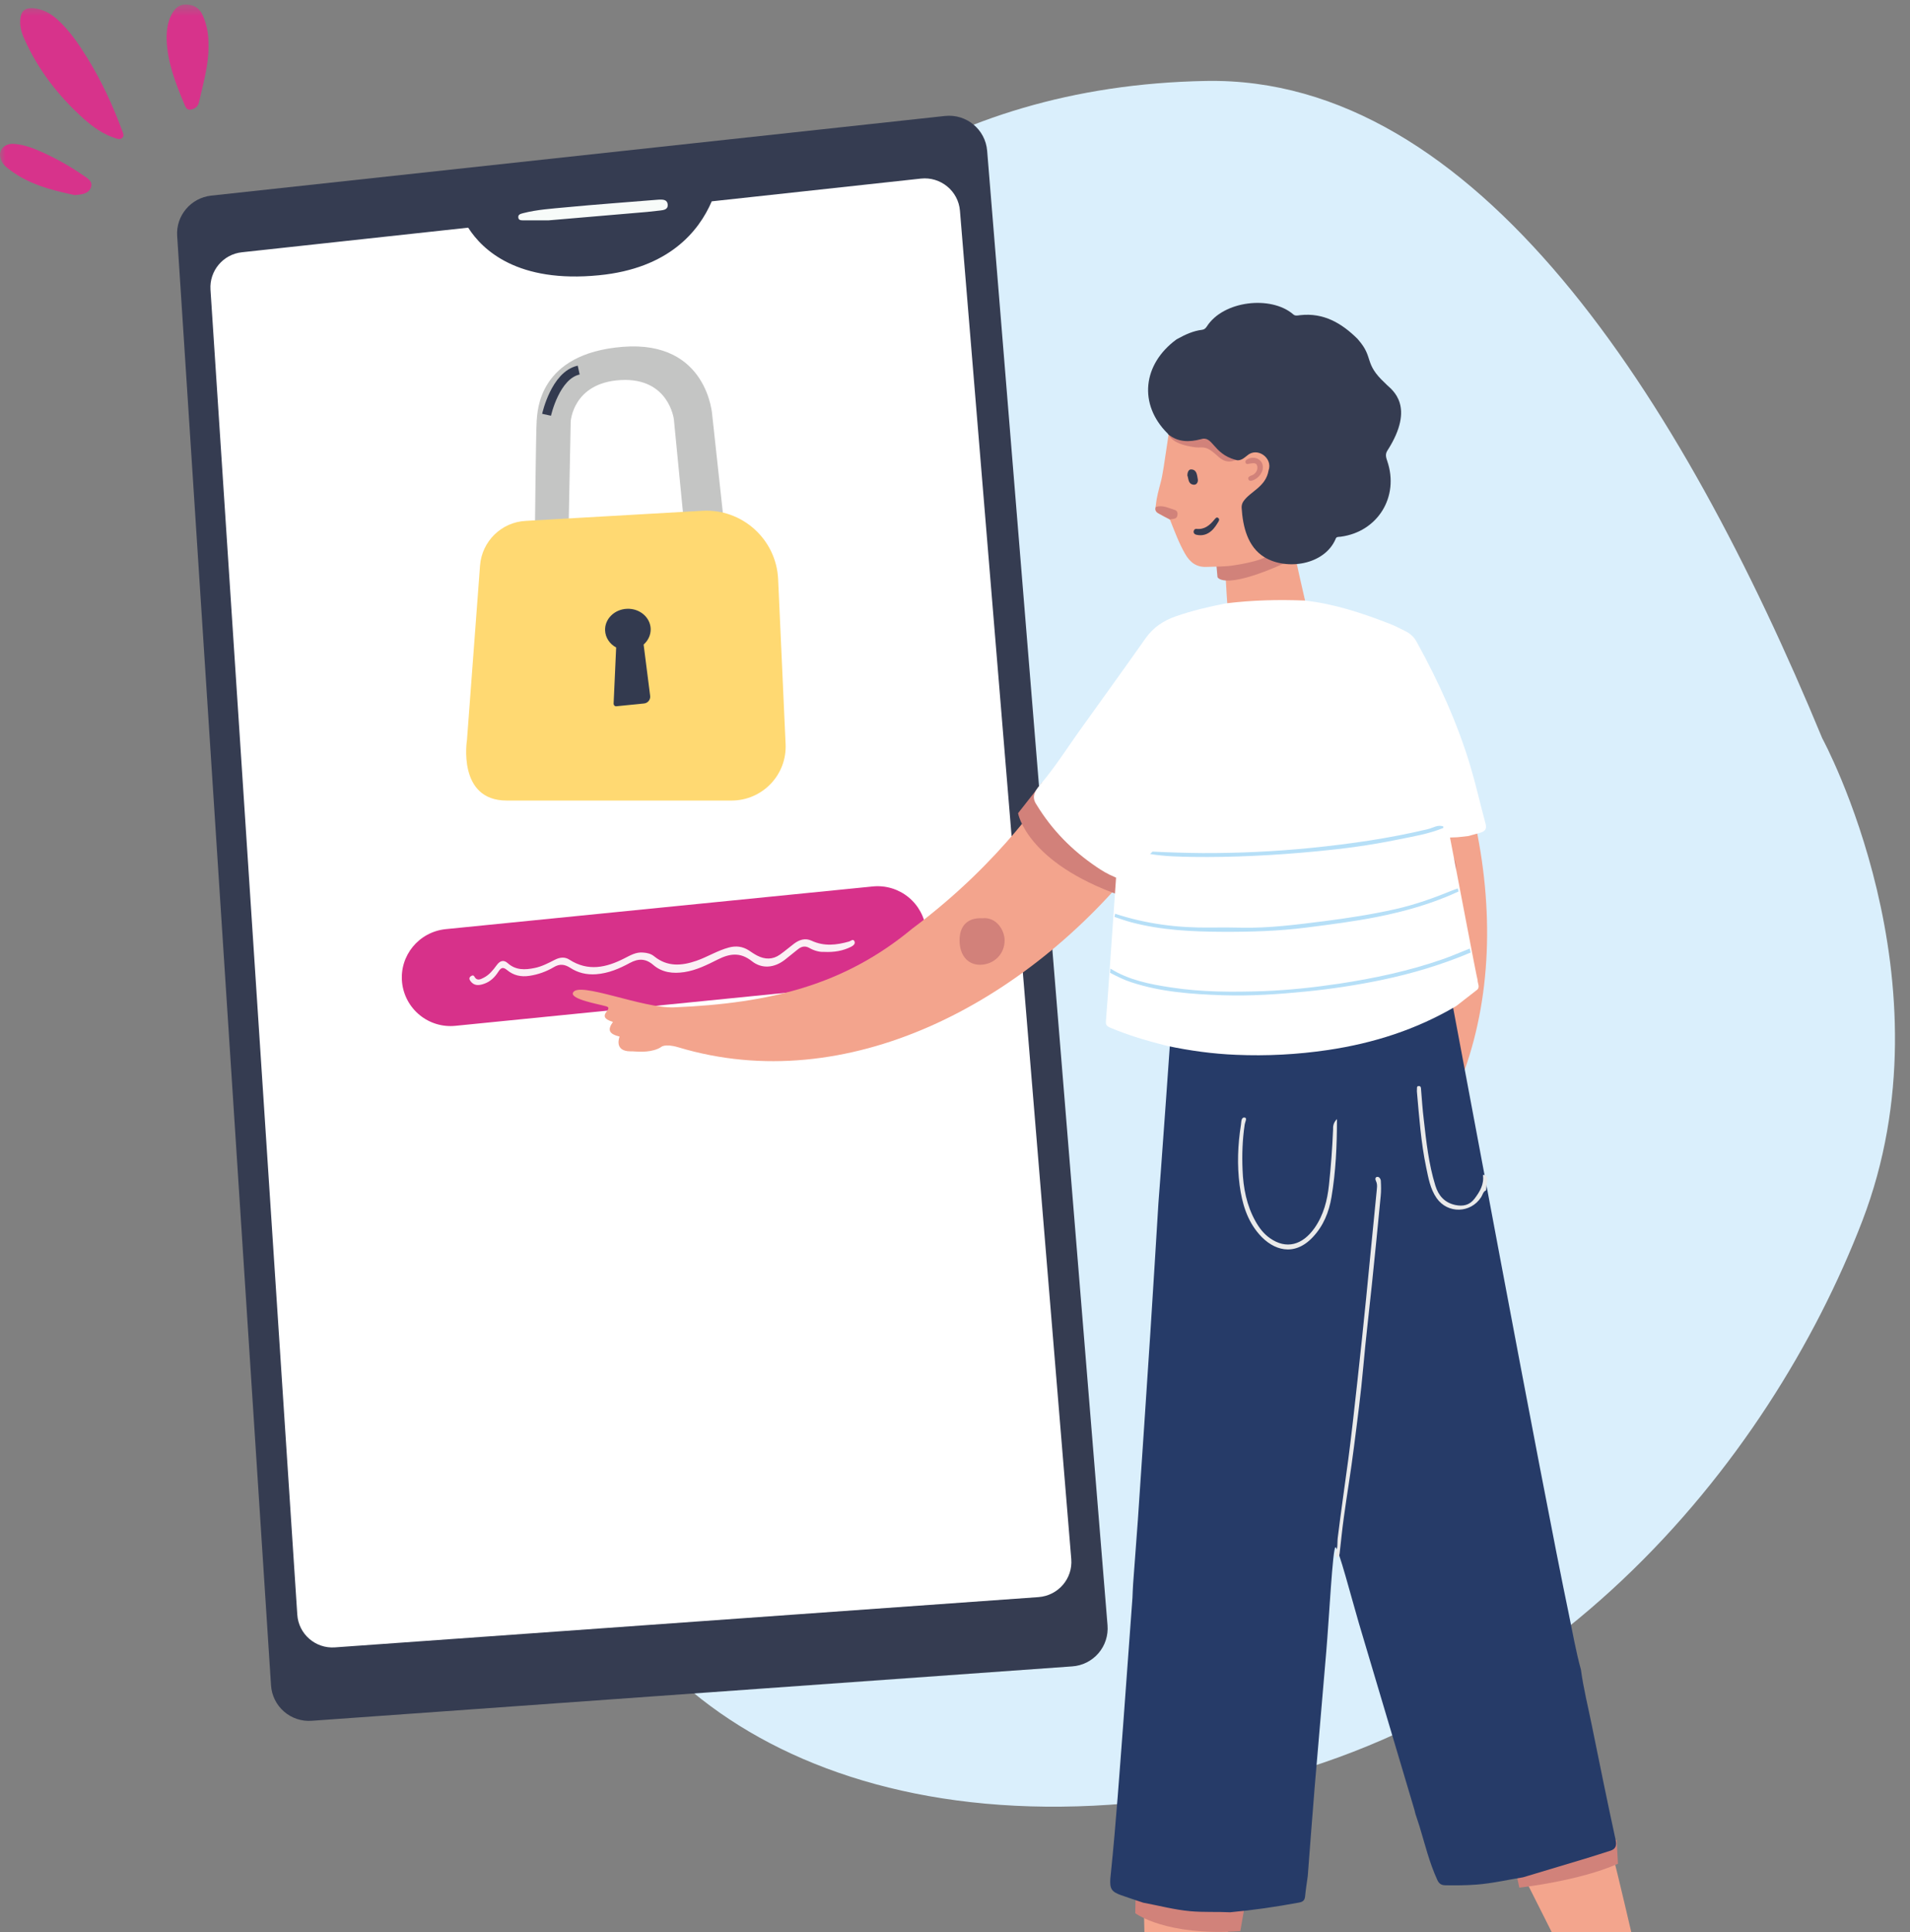
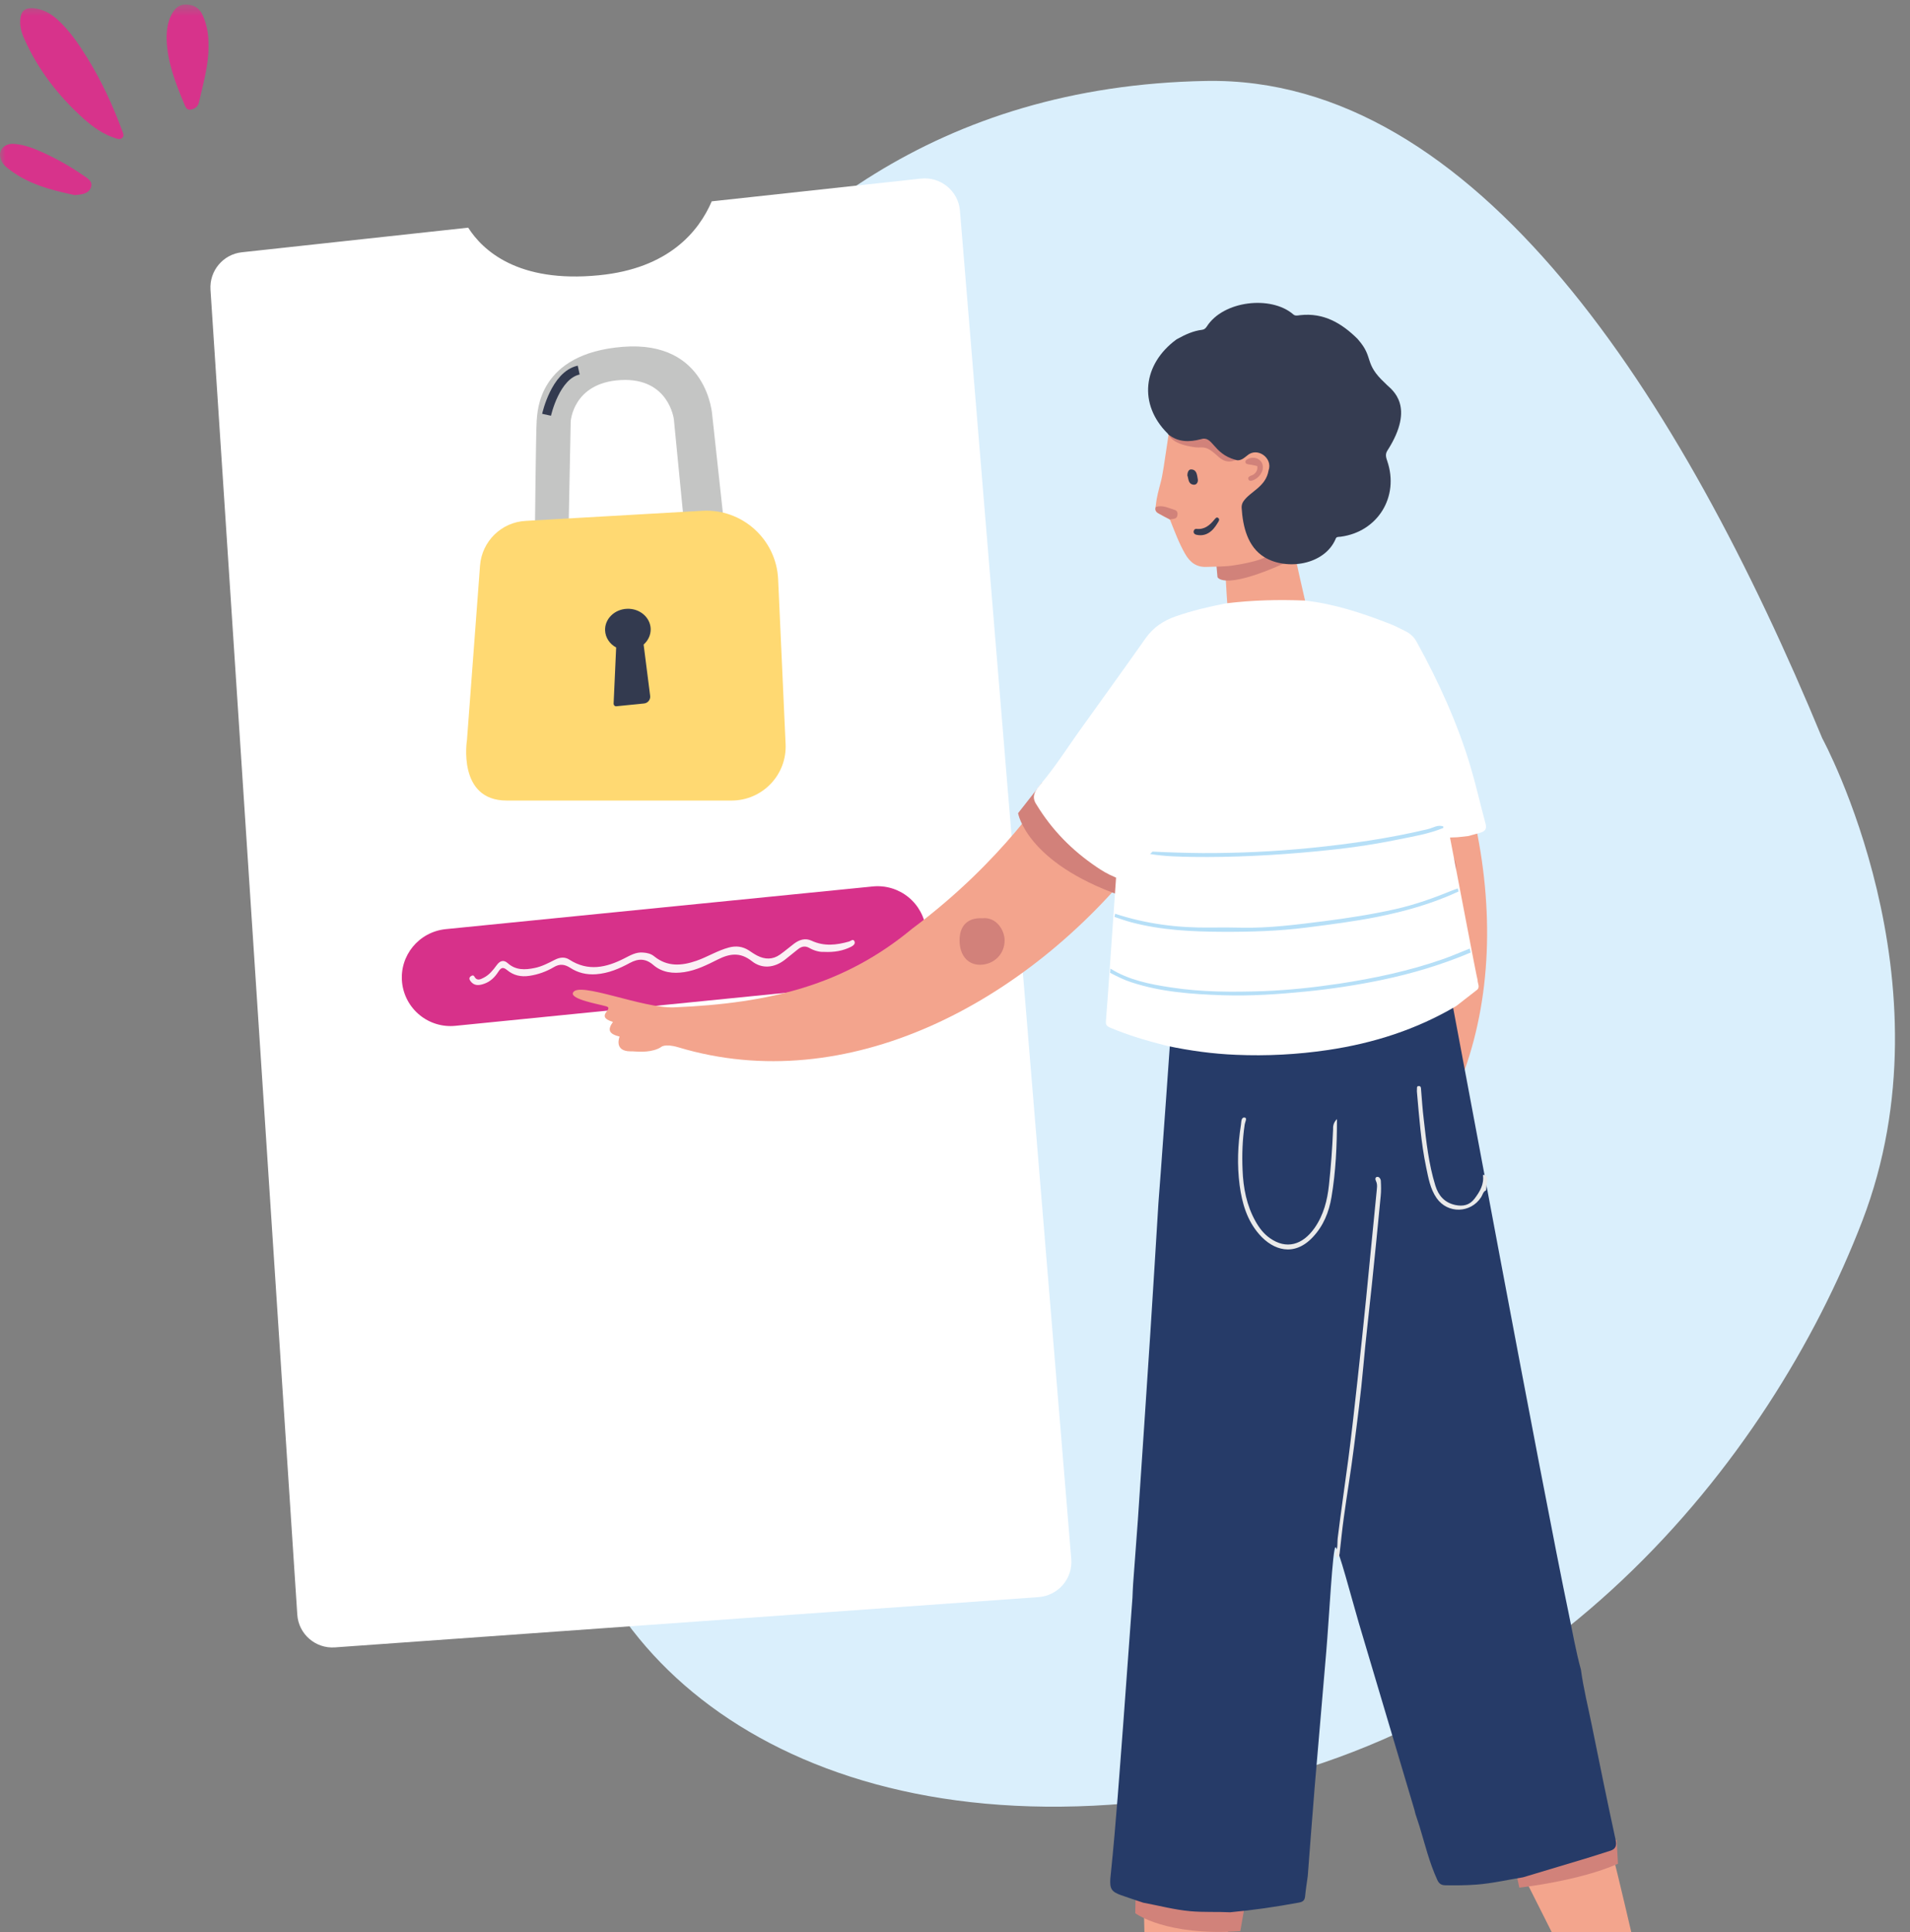
<svg xmlns="http://www.w3.org/2000/svg" width="177" height="179" viewBox="0 0 177 179" fill="none">
  <rect x="0" y="0" width="177" height="179" fill="#808080" stroke="none" />
  <g clip-path="url(#clip0_873_21799)">
    <path d="M49.061 80.222C48.492 64.046 52.977 48.068 62.081 34.664C71.421 20.928 86.814 7.955 111.756 7.499C136.784 7.043 155.748 36.672 168.868 68.395C168.868 68.395 181.135 90.878 172.573 113.127C164.012 135.376 143.011 161.74 109.038 166.544C75.065 171.349 53.94 154.594 51.964 134.513C50.654 121.122 49.604 95.683 49.061 80.222Z" fill="#DAEFFC" />
    <mask id="mask0_873_21799" style="mask-type:luminance" maskUnits="userSpaceOnUse" x="0" y="0" width="166" height="200">
      <path d="M0 0.419H165.973V199.503H0V0.419Z" fill="white" />
    </mask>
    <g mask="url(#mask0_873_21799)">
-       <path d="M28.896 159.415L99.361 154.376C99.827 154.344 100.282 154.22 100.7 154.011C101.117 153.802 101.489 153.512 101.794 153.158C102.099 152.803 102.33 152.392 102.474 151.948C102.618 151.504 102.673 151.035 102.635 150.57L91.479 13.971C91.319 11.988 89.552 10.534 87.576 10.743L19.568 18.123C17.691 18.332 16.295 19.971 16.418 21.855L25.115 156.113C25.142 156.58 25.262 157.036 25.468 157.456C25.674 157.875 25.961 158.25 26.313 158.557C26.665 158.864 27.075 159.099 27.518 159.246C27.961 159.393 28.43 159.451 28.896 159.415Z" fill="#353C51" />
      <path d="M99.275 144.434L88.959 19.527C88.811 17.691 87.168 16.348 85.34 16.545L65.957 18.652C64.758 21.436 61.979 24.873 55.493 25.502C47.994 26.241 44.733 23.198 43.386 21.091L22.422 23.37C20.68 23.555 19.395 25.083 19.506 26.832L27.549 149.572C27.66 151.383 29.241 152.75 31.045 152.614L96.236 147.958C98.064 147.822 99.423 146.245 99.275 144.434Z" fill="white" />
-       <path d="M50.836 20.414H48.513C48.303 20.414 48.056 20.414 48.032 20.155C47.994 19.86 48.254 19.81 48.476 19.748C49.773 19.416 51.12 19.33 52.441 19.206C55.258 18.936 58.087 18.738 60.916 18.505C60.978 18.505 61.04 18.492 61.102 18.492C61.472 18.48 61.855 18.505 61.88 18.973C61.904 19.416 61.497 19.465 61.176 19.502C60.385 19.601 59.582 19.675 58.779 19.736C56.074 19.971 53.368 20.192 50.836 20.414Z" fill="#F7FBF9" />
      <path d="M81.782 91.079L42.2 95.033C41.011 95.153 39.823 94.796 38.897 94.041C37.97 93.285 37.381 92.194 37.259 91.005C37.012 88.528 38.815 86.336 41.299 86.077L80.88 82.122C82.069 82.003 83.257 82.36 84.184 83.115C85.11 83.87 85.699 84.962 85.822 86.151C86.069 88.627 84.265 90.82 81.782 91.079Z" fill="#D7318A" />
      <path d="M76.334 88.184C76 88.208 75.481 88.097 75.012 87.826C74.604 87.592 74.271 87.678 73.937 87.949C73.53 88.27 73.134 88.602 72.739 88.91C71.775 89.662 70.614 89.797 69.663 89.034C68.588 88.184 67.6 88.344 66.525 88.886C65.537 89.379 64.548 89.883 63.424 90.056C62.362 90.216 61.361 90.105 60.521 89.379C59.829 88.787 59.15 88.787 58.372 89.206C57.395 89.736 56.395 90.167 55.246 90.253C54.356 90.315 53.566 90.13 52.849 89.662C52.33 89.329 51.874 89.267 51.317 89.6C50.627 90.01 49.863 90.282 49.069 90.401C48.278 90.524 47.587 90.364 46.994 89.871C46.623 89.563 46.438 89.625 46.191 90.007C45.87 90.512 45.449 90.943 44.857 91.14C44.399 91.3 43.93 91.362 43.584 90.869C43.473 90.709 43.461 90.561 43.634 90.438C43.745 90.364 43.868 90.315 43.955 90.463C44.202 90.918 44.535 90.721 44.832 90.573C45.338 90.315 45.684 89.883 46.018 89.428C46.302 89.034 46.648 88.861 47.055 89.231C47.797 89.896 48.661 89.859 49.551 89.674C50.218 89.539 50.823 89.218 51.428 88.91C51.886 88.677 52.355 88.627 52.775 88.91C54.505 90.019 56.185 89.637 57.853 88.787C58.396 88.516 58.927 88.184 59.595 88.245C59.977 88.27 60.336 88.356 60.632 88.602C61.855 89.588 63.177 89.477 64.536 89.009C65.561 88.652 66.488 88.06 67.55 87.777C68.217 87.604 68.81 87.678 69.379 88.036C69.638 88.208 69.885 88.381 70.169 88.528C70.886 88.898 71.603 88.91 72.269 88.442C72.727 88.122 73.147 87.752 73.591 87.419C74.085 87.05 74.629 86.878 75.21 87.149C76.371 87.691 77.52 87.555 78.693 87.222C78.842 87.174 79.052 86.951 79.175 87.186C79.299 87.432 79.076 87.604 78.866 87.715C78.101 88.085 77.347 88.233 76.334 88.184Z" fill="#FBEFF5" />
      <path d="M52.689 49.069L52.887 39.053C52.887 39.053 53.084 35.456 57.519 35.209C62.003 34.963 62.448 38.856 62.448 38.856L63.535 49.98L67.242 49.857L66.006 38.486C66.006 38.486 65.611 31.513 57.729 32.13C49.86 32.746 49.823 38.117 49.736 38.955C49.662 39.792 49.563 49.907 49.563 49.907L52.689 49.069Z" fill="#C4C5C4" />
      <path d="M46.956 74.164H67.785C70.651 74.164 72.937 71.786 72.801 68.928L72.109 53.652C71.936 49.956 68.773 47.11 65.08 47.319L48.698 48.256C46.462 48.379 44.659 50.153 44.486 52.383L43.275 68.546C43.275 68.546 42.349 74.164 46.956 74.164Z" fill="#FFD972" />
      <path d="M59.644 59.713C60.064 59.343 60.311 58.826 60.299 58.259C60.261 57.188 59.286 56.362 58.124 56.399C56.951 56.436 56.037 57.335 56.074 58.395C56.098 59.072 56.506 59.664 57.099 59.984L56.864 65.195C56.864 65.331 56.975 65.442 57.111 65.429L59.681 65.171C59.766 65.163 59.848 65.138 59.923 65.097C59.998 65.056 60.064 65.001 60.117 64.934C60.17 64.868 60.209 64.791 60.232 64.709C60.255 64.626 60.261 64.541 60.249 64.456L59.644 59.713Z" fill="#333A4F" />
      <path d="M50.651 38.425C50.651 38.425 51.453 34.754 53.628 34.286" stroke="#333A4F" stroke-width="0.838" stroke-miterlimit="10" />
      <path d="M153.013 186.912C152.964 186.801 149.616 172.055 149.073 170.441C147.899 170.527 142.253 172.634 140.796 173.028C142.093 175.578 144.403 180.21 145.688 182.773C146.627 184.633 147.615 186.481 148.443 188.391C148.529 188.526 148.616 188.662 148.69 188.809C150.061 191.384 153.619 189.462 153.013 186.912Z" fill="#F3A58D" />
      <path d="M140.796 174.876C140.796 174.876 146.355 174.26 149.937 172.658L149.814 170.441L140.425 173.151L140.796 174.876Z" fill="#D1827A" />
      <path d="M105.958 174.629C108.429 175.689 111.814 175.049 114.482 174.876C114.272 176.847 110.949 193.712 110.937 193.897C110.776 194.464 110.702 194.538 110.368 194.71C109.392 195.203 108.441 195.006 107.465 194.637C106.675 194.341 106.304 193.811 106.329 192.986C106.329 189.376 105.946 175.159 105.958 174.629Z" fill="#F3A58D" />
      <path d="M105.204 177.241C105.204 177.241 108.009 179.385 114.939 178.904L115.495 175.714L105.254 174.777L105.204 177.241Z" fill="#D1827A" />
      <path d="M132.37 63.692C139.906 79.351 140.289 98.088 129.22 109.915C128.281 110.913 128.479 111.381 128.479 111.381C128.566 112.281 128.022 113.291 127.775 113.685C127.702 113.8 127.636 113.919 127.577 114.042C126.873 115.471 125.897 114.362 125.897 114.362C125.242 115.139 124.834 115.114 124.402 114.313C123.08 115.693 123.414 113.451 122.747 114.326C122.376 114.732 120.758 116.937 120.326 116.432C119.547 115.496 124.513 111.307 125.7 108.634C129.307 100.515 130.814 93.629 128.911 85.707C126.959 75.187 122.772 68.842 122.784 68.324" fill="#F3A48D" />
      <path d="M130.925 79.424C131.382 78.205 132.828 78.069 133.668 78.476C134.841 79.03 135.274 80.373 134.705 81.543C134.236 82.504 133.124 82.862 131.827 82.221C130.752 81.704 130.184 80.743 130.925 79.424ZM134.718 67.043C128.071 73.523 123.636 72.168 123.636 72.168L122.067 68.928L133.149 64.074L134.718 67.043Z" fill="#D2817A" />
      <path d="M149.715 170.428C148.949 166.905 148.233 163.382 147.516 159.846C147.17 158.121 146.738 156.421 146.503 154.672C146.034 152.972 145.737 151.235 145.379 149.51C142.92 137.782 134.619 93.001 134.261 91.226C131.481 92.594 109.01 91.005 108.812 90.98C108.676 93.346 107.379 111.344 107.354 111.418C107.107 115.447 106.86 119.475 106.601 123.503C106.23 129.245 105.834 134.985 105.452 140.739L105.007 146.726C104.97 147.157 104.97 147.588 104.945 148.019C104.661 151.851 104.389 155.67 104.105 159.501C103.747 164.183 103.426 168.864 102.944 173.546C102.932 173.706 102.907 173.878 102.894 174.038C102.833 174.987 103.006 175.258 103.907 175.578C104.587 175.825 105.266 176.034 105.946 176.268C107.404 176.539 108.824 176.921 110.307 177.056C111.542 177.168 112.778 177.093 114.001 177.155C116.138 176.958 118.263 176.65 120.375 176.256C120.733 176.194 120.906 176.059 120.943 175.677C121.005 175.048 121.104 174.42 121.19 173.804C121.4 171.045 121.61 168.285 121.833 165.538C122.179 161.349 122.562 157.173 122.907 152.984C123.167 149.941 123.5 143.375 123.76 143.338C124.007 143.301 125.292 148.217 125.934 150.397C127.639 156.15 129.369 161.904 131.073 167.657C131.11 167.767 131.123 167.891 131.16 168.014C131.284 168.408 131.419 168.79 131.543 169.185C132.049 170.848 132.457 172.548 133.186 174.137C133.334 174.469 133.52 174.642 133.915 174.654C134.878 174.667 135.842 174.667 136.818 174.592C138.276 174.482 139.696 174.149 141.142 173.915L146.812 172.215C147.603 171.981 148.381 171.722 149.159 171.476C149.727 171.316 149.839 171.008 149.715 170.428ZM124.032 142.833C124.032 142.808 124.044 142.771 124.044 142.747C124.044 142.771 124.044 142.808 124.032 142.833Z" fill="#263B68" />
      <path d="M123.896 103.669C123.896 106.182 123.785 108.547 123.389 110.901C123.155 112.305 122.636 113.574 121.647 114.621C119.93 116.444 117.991 115.84 116.693 114.35C115.569 113.069 115.1 111.48 114.877 109.804C114.631 107.919 114.705 106.046 115.001 104.186C115.038 103.928 115.014 103.484 115.347 103.533C115.606 103.57 115.372 103.965 115.347 104.162C115.137 105.566 115.087 106.983 115.149 108.387C115.211 110.05 115.52 111.664 116.348 113.143C116.693 113.759 117.113 114.313 117.706 114.72C119.177 115.742 120.684 115.385 121.833 113.746C122.66 112.551 123.006 111.196 123.155 109.78C123.34 108.067 123.464 106.354 123.537 104.642C123.525 104.359 123.55 104.014 123.896 103.669ZM137.423 108.843C137.744 108.843 137.843 109.04 137.818 109.324C137.794 109.644 137.744 109.952 137.707 110.272C137.435 110.395 137.399 110.691 137.262 110.901C136.299 112.404 134.162 112.465 133.136 110.999C132.531 110.137 132.37 109.114 132.16 108.129C131.679 105.825 131.518 103.484 131.308 101.156C131.308 101.094 131.296 101.032 131.308 100.971C131.333 100.823 131.234 100.602 131.506 100.614C131.691 100.626 131.679 100.799 131.691 100.947C131.765 101.858 131.827 102.782 131.938 103.693C132.173 105.763 132.395 107.833 133.013 109.829C133.297 110.753 133.853 111.406 134.841 111.627C135.57 111.788 136.188 111.652 136.645 111.048C137.139 110.395 137.546 109.718 137.423 108.843ZM123.92 144.299C123.785 144.213 123.76 144.065 123.735 143.929C124.007 143.473 123.908 142.943 123.97 142.451C124.267 140.024 124.624 137.609 124.946 135.195C125.267 132.768 125.526 130.328 125.798 127.889C126.082 125.351 126.342 122.813 126.601 120.263C126.774 118.539 126.935 116.814 127.108 115.077C127.256 113.537 127.417 111.985 127.565 110.445C127.589 110.112 127.676 109.755 127.516 109.422C127.429 109.262 127.429 109.04 127.627 109.028C127.812 109.003 127.948 109.213 127.96 109.398C127.985 109.866 127.997 110.346 127.948 110.814C127.688 113.542 127.416 116.269 127.133 118.994C126.873 121.52 126.564 124.033 126.342 126.559C126.12 129.084 125.786 131.585 125.465 134.098C125.193 136.279 124.822 138.447 124.526 140.627C124.378 141.712 124.267 142.808 124.143 143.905C124.106 144.065 124.118 144.225 123.92 144.299Z" fill="#EAEAEA" />
      <path d="M121.264 56.929C120.721 57.114 115.816 58.592 114.025 59.023C113.791 57.52 113.494 52.58 113.506 51.065C114.532 51.04 118.151 49.796 119.634 49.562C119.732 50.362 121.03 56.165 121.264 56.929Z" fill="#F3A58D" />
      <path d="M112.827 53.467C112.827 53.467 113.42 54.958 120.486 51.496L120.326 49.734L112.666 51.705L112.827 53.467Z" fill="#D1827A" />
      <path d="M116.175 38.486L108.565 38.794C108.404 39.004 107.885 43.513 107.576 44.634C107.391 45.336 107.194 46.026 107.119 46.753C107.107 46.864 107.082 46.962 107.07 47.073C107.033 47.295 107.144 47.455 107.354 47.566C107.704 47.762 108.059 47.951 108.417 48.133C108.849 49.204 109.244 50.301 109.825 51.311C110.282 52.1 110.875 52.568 111.838 52.518C112.654 52.481 113.482 52.506 114.285 52.383C115.038 52.272 115.755 52.124 116.372 51.952C118.164 51.483 119.535 50.03 119.93 48.231C120.622 45.163 120.906 40.396 116.175 38.486Z" fill="#F3A58D" />
      <path d="M107.119 46.962C107.749 46.765 108.306 47.073 108.873 47.246C109.083 47.307 109.158 47.504 109.108 47.751C109.034 48.145 108.676 48.034 108.441 48.133C108.083 47.951 107.729 47.762 107.379 47.566C107.132 47.431 107.008 47.233 107.119 46.962Z" fill="#D1827A" />
      <path d="M110.85 49.537C110.714 49.5 110.591 49.402 110.615 49.217C110.64 49.081 110.739 48.983 110.863 48.995C111.604 49.081 112.098 48.675 112.53 48.145C112.617 48.046 112.728 47.874 112.876 47.973C113.062 48.096 112.95 48.281 112.864 48.404C112.679 48.699 112.073 49.833 110.85 49.537Z" fill="#353C51" />
-       <path d="M116.817 43.931C116.63 44.215 116.351 44.424 116.027 44.523C115.878 44.572 115.73 44.548 115.68 44.375C115.631 44.227 115.755 44.153 115.866 44.092C115.952 44.042 116.063 44.03 116.15 43.968C116.434 43.784 116.57 43.488 116.508 43.18C116.434 42.822 116.113 42.921 115.841 42.946C115.693 42.958 115.483 43.081 115.421 42.835C115.372 42.65 115.545 42.564 115.68 42.502C115.989 42.367 116.348 42.367 116.632 42.552C116.978 42.773 117.064 43.106 117.015 43.463C116.99 43.648 116.903 43.796 116.817 43.931Z" fill="#D1827A" />
+       <path d="M116.817 43.931C116.63 44.215 116.351 44.424 116.027 44.523C115.878 44.572 115.73 44.548 115.68 44.375C115.631 44.227 115.755 44.153 115.866 44.092C115.952 44.042 116.063 44.03 116.15 43.968C116.434 43.784 116.57 43.488 116.508 43.18C115.693 42.958 115.483 43.081 115.421 42.835C115.372 42.65 115.545 42.564 115.68 42.502C115.989 42.367 116.348 42.367 116.632 42.552C116.978 42.773 117.064 43.106 117.015 43.463C116.99 43.648 116.903 43.796 116.817 43.931Z" fill="#D1827A" />
      <path d="M110.035 44.055C110.035 43.735 110.158 43.451 110.43 43.488C110.924 43.537 110.924 44.03 110.998 44.387C111.048 44.621 110.924 44.93 110.615 44.905C110.084 44.843 110.158 44.35 110.035 44.055Z" fill="#353C51" />
      <path d="M115.125 42.133C115.125 42.133 114.087 43.414 112.901 42.305C111.703 41.184 111.505 41.517 110.801 41.443C110.109 41.357 107.774 40.987 108.318 39.472C108.849 37.957 115.125 42.133 115.125 42.133Z" fill="#D1827A" />
      <path d="M108.194 40.15C105.476 37.439 105.909 33.744 108.997 31.464C109.034 31.44 109.071 31.415 109.121 31.39C109.837 30.996 110.578 30.651 111.406 30.553C111.616 30.528 111.727 30.405 111.838 30.245C113.358 27.855 117.768 27.349 119.831 29.111C120.017 29.296 120.264 29.222 120.486 29.197C122.673 28.951 124.353 29.949 125.823 31.415C125.847 31.44 125.86 31.452 125.872 31.477C127.342 33.152 126.354 33.645 128.356 35.493L128.529 35.665C128.998 36.121 131.209 37.636 128.565 41.751C128.343 42.096 128.454 42.404 128.565 42.737C129.677 46.026 127.676 49.266 124.242 49.722C124.069 49.747 123.834 49.697 123.772 49.931C122.747 52.333 119.251 52.876 117.175 51.619C115.606 50.658 115.174 48.773 115.063 47.061C115.05 46.851 115.1 46.642 115.211 46.469C115.841 45.521 117.299 45.127 117.558 43.587C117.978 42.429 116.508 41.369 115.569 42.207C115.322 42.404 115.087 42.614 114.766 42.638C114.68 42.65 114.581 42.626 114.495 42.601C112.382 42.022 112.407 40.31 111.27 40.692C110.195 40.975 109.158 40.975 108.243 40.224C108.256 40.199 108.219 40.174 108.194 40.15Z" fill="#353C51" />
      <path d="M2.953 0.752C3.879 0.801 4.645 1.195 5.325 1.812C6.449 2.834 7.289 4.078 8.079 5.347C9.414 7.503 10.464 9.782 11.341 12.16C11.415 12.369 11.539 12.579 11.316 12.776C11.106 12.96 10.909 12.862 10.686 12.8C9.562 12.443 8.635 11.777 7.771 11.014C5.436 8.92 3.545 6.493 2.261 3.622C1.977 3.006 1.804 2.366 1.89 1.7C1.964 1.023 2.286 0.764 2.953 0.752ZM19.321 4.3C19.346 5.963 18.84 7.725 18.432 9.499C18.346 9.88 18.061 10.078 17.691 10.152C17.308 10.225 17.184 9.905 17.085 9.659C16.27 7.712 15.492 5.741 15.442 3.598C15.43 2.846 15.529 2.082 15.875 1.392C16.159 0.826 16.542 0.407 17.246 0.419C17.975 0.444 18.506 0.752 18.79 1.429C19.173 2.292 19.346 3.191 19.321 4.3ZM6.918 18.073C4.768 17.617 2.532 17.063 0.667 15.547C0.358 15.301 0.111 14.981 0.025 14.587C-0.136 13.848 0.457 13.269 1.297 13.33C2.298 13.404 3.212 13.774 4.114 14.192C5.364 14.77 6.563 15.454 7.696 16.237C8.079 16.496 8.611 16.78 8.438 17.322C8.252 17.925 7.647 18.024 6.918 18.073Z" fill="#D7338B" />
      <path d="M105.834 79.4C95.087 93.074 78.409 101.698 62.881 97.029C61.571 96.635 61.238 97.016 61.238 97.016C60.471 97.497 59.31 97.448 58.853 97.411C58.717 97.398 58.582 97.398 58.445 97.398C56.84 97.398 57.42 96.031 57.42 96.031C56.432 95.785 56.271 95.415 56.802 94.676C54.974 94.109 57.149 93.407 56.061 93.197C55.53 93.037 52.825 92.569 53.097 91.966C53.591 90.857 59.557 93.444 62.485 93.321C71.38 92.951 78.236 91.251 84.525 86.04C93.122 79.634 96.977 73.092 97.447 72.87" fill="#F3A48D" />
      <path d="M91.035 85.067C92.344 84.931 93.085 86.175 93.098 87.099C93.11 88.393 92.097 89.378 90.8 89.378C89.737 89.378 88.922 88.553 88.922 87.111C88.922 85.916 89.528 84.993 91.035 85.067ZM103.858 82.972C95.087 79.892 94.345 75.334 94.345 75.334L96.569 72.501L105.835 80.262L103.858 82.972Z" fill="#D2817A" />
      <path d="M133.803 76.184C133.149 73.314 132.16 70.554 131.073 67.819C130.975 67.585 130.975 67.585 130.975 67.216C131.296 67.474 131.407 67.844 131.543 68.164C132.618 70.924 133.606 73.708 134.224 76.603C134.224 76.628 134.236 76.64 134.236 76.665C134.186 76.85 134.471 77.12 134.224 77.207C133.927 77.305 133.841 76.32 133.803 76.184ZM105.402 80.114C105.019 80.422 104.673 80.817 104.117 80.927C106.872 78.685 108.935 75.852 111.023 73.031C111.196 73.228 111.085 73.326 110.998 73.449C109.8 75.211 108.515 76.899 107.082 78.463C106.971 78.586 105.81 79.794 105.402 80.114Z" fill="#353C51" />
      <path d="M137.67 76.32C137.189 74.558 136.793 72.772 136.274 71.022C135.064 66.982 133.322 63.163 131.284 59.466C131.058 59.047 130.709 58.707 130.283 58.493C129.752 58.222 129.22 57.951 128.664 57.742C126.156 56.769 123.599 55.931 120.906 55.635C118.473 55.537 116.051 55.598 113.63 55.894C112.036 56.202 110.467 56.572 108.948 57.101C107.824 57.495 106.885 58.111 106.168 59.121C104.117 62.041 102.017 64.924 99.942 67.832C98.818 69.421 97.767 71.059 96.508 72.562C96.013 73.154 95.482 73.733 96.063 74.558C97.483 76.886 99.349 78.784 101.61 80.311C102.116 80.656 102.647 80.977 103.216 81.21C103.29 81.247 103.364 81.272 103.426 81.309C103.129 85.424 102.598 93.407 102.487 94.565C102.462 94.861 102.487 95.033 102.857 95.193C104.574 95.92 106.353 96.438 108.157 96.893C110.257 97.337 112.394 97.632 114.532 97.718C117.385 97.842 120.227 97.694 123.056 97.275C127.281 96.647 131.271 95.378 134.953 93.197L136.805 91.756C137.225 91.485 136.917 91.116 136.929 90.795C136.756 90.118 135.138 81.519 134.372 77.588C134.631 77.576 134.866 77.564 135.039 77.564C135.385 77.539 135.718 77.49 136.064 77.453C136.46 77.342 136.855 77.243 137.25 77.12C137.633 76.997 137.794 76.763 137.67 76.32Z" fill="white" />
      <path d="M102.907 89.736C104.611 90.795 106.539 91.177 108.491 91.473C111.345 91.916 114.223 91.916 117.089 91.818C119.436 91.731 121.783 91.473 124.106 91.128C127.342 90.635 130.542 89.957 133.631 88.885C134.495 88.59 135.348 88.208 136.2 87.875C136.225 87.999 136.262 88.122 136.287 88.245C133.631 89.366 130.876 90.192 128.047 90.783C125.728 91.263 123.386 91.621 121.03 91.855C118.46 92.113 115.878 92.286 113.296 92.2C110.43 92.101 107.577 91.904 104.822 90.992C104.142 90.77 103.5 90.45 102.869 90.118C102.894 89.995 102.907 89.859 102.907 89.736ZM135.162 82.59C132.753 83.711 130.221 84.426 127.627 84.943C125.465 85.374 123.266 85.646 121.079 85.929C118.485 86.261 115.89 86.335 113.272 86.323C110.43 86.311 107.614 86.175 104.859 85.448C104.328 85.313 103.809 85.116 103.277 84.943C103.302 84.845 103.327 84.746 103.339 84.648C106.205 85.596 109.145 85.966 112.16 85.929C113.123 85.916 114.087 85.916 115.063 85.941C117.632 85.991 120.165 85.658 122.71 85.338C124.933 85.054 127.157 84.709 129.344 84.216C131.123 83.81 132.84 83.206 134.52 82.516C134.705 82.442 134.903 82.368 135.1 82.307C135.125 82.393 135.138 82.492 135.162 82.59ZM133.754 76.702C132.37 77.268 130.9 77.502 129.443 77.798C126.984 78.303 124.489 78.636 121.993 78.87C120.041 79.055 118.077 79.203 116.113 79.289C114.26 79.375 112.419 79.412 110.566 79.387C109.232 79.363 107.898 79.338 106.576 79.116C106.65 79.042 106.724 78.968 106.81 78.894C108.355 78.968 109.886 79.018 111.431 79.03C114.797 79.042 118.162 78.882 121.512 78.549C125.156 78.18 128.763 77.663 132.321 76.812C132.791 76.702 133.235 76.369 133.754 76.566V76.702Z" fill="#B6DFF7" />
    </g>
  </g>
  <defs>
    <clipPath id="clip0_873_21799">
      <rect width="176.032" height="199.083" fill="white" />
    </clipPath>
  </defs>
</svg>